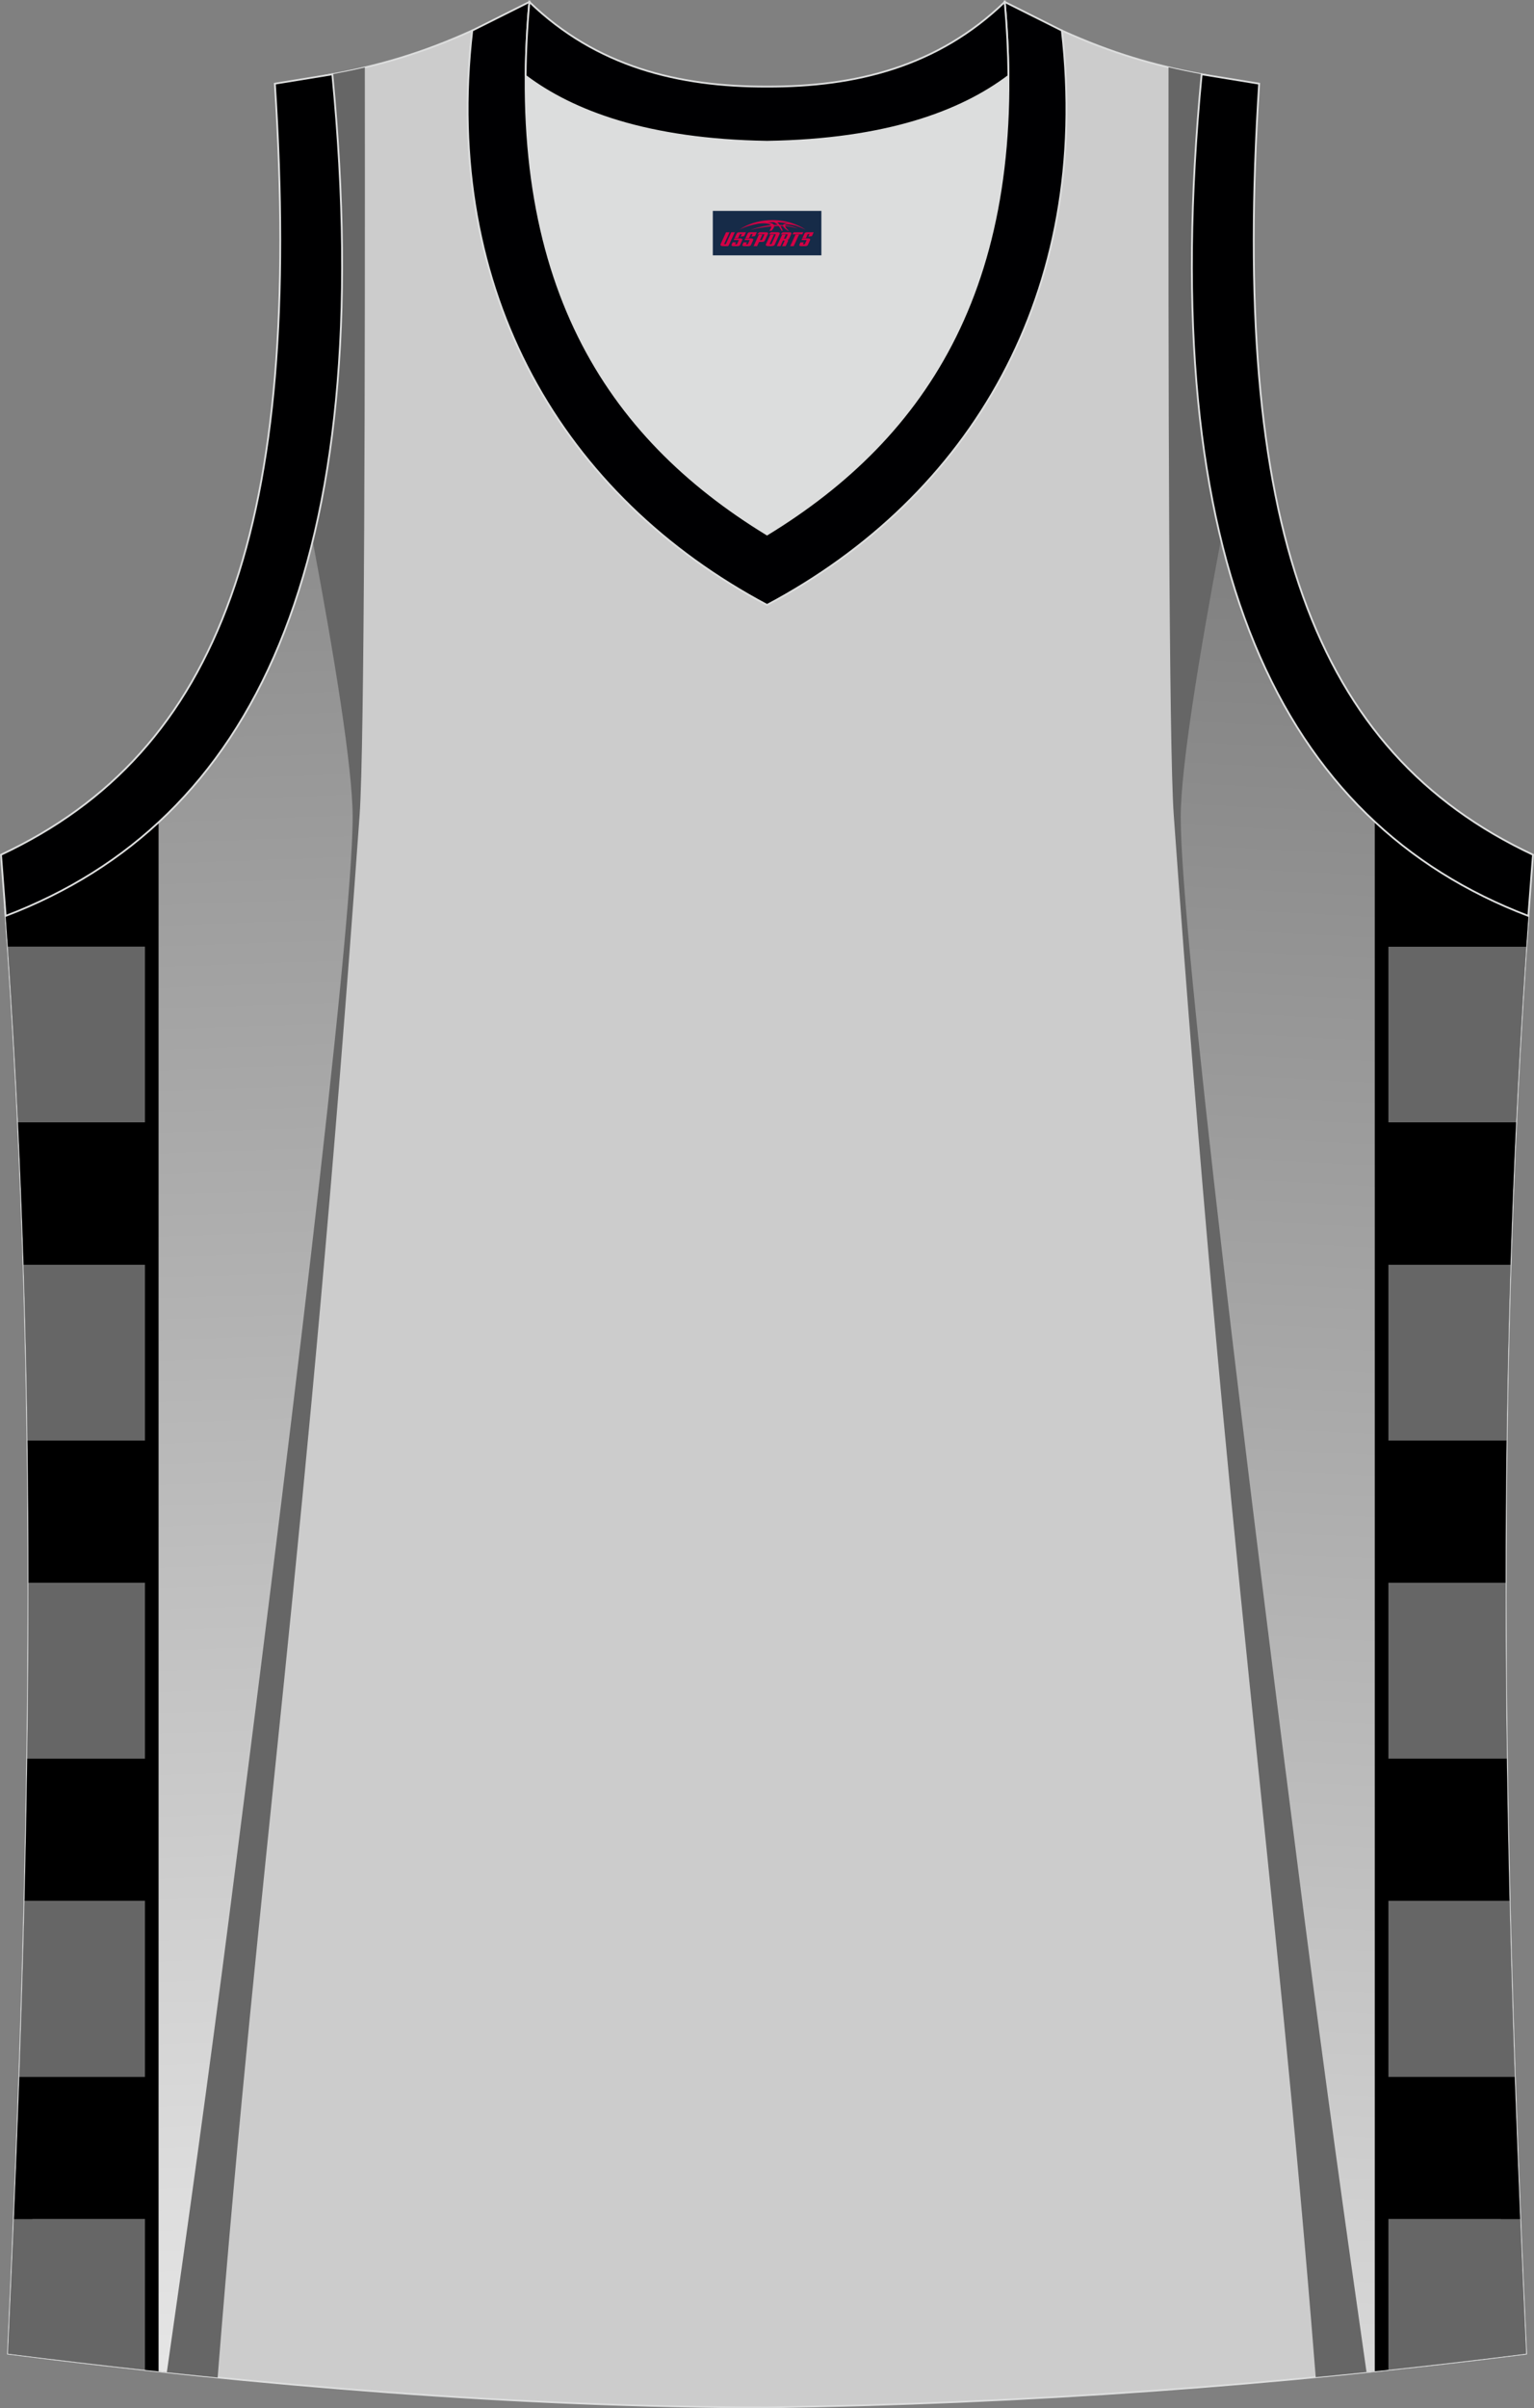
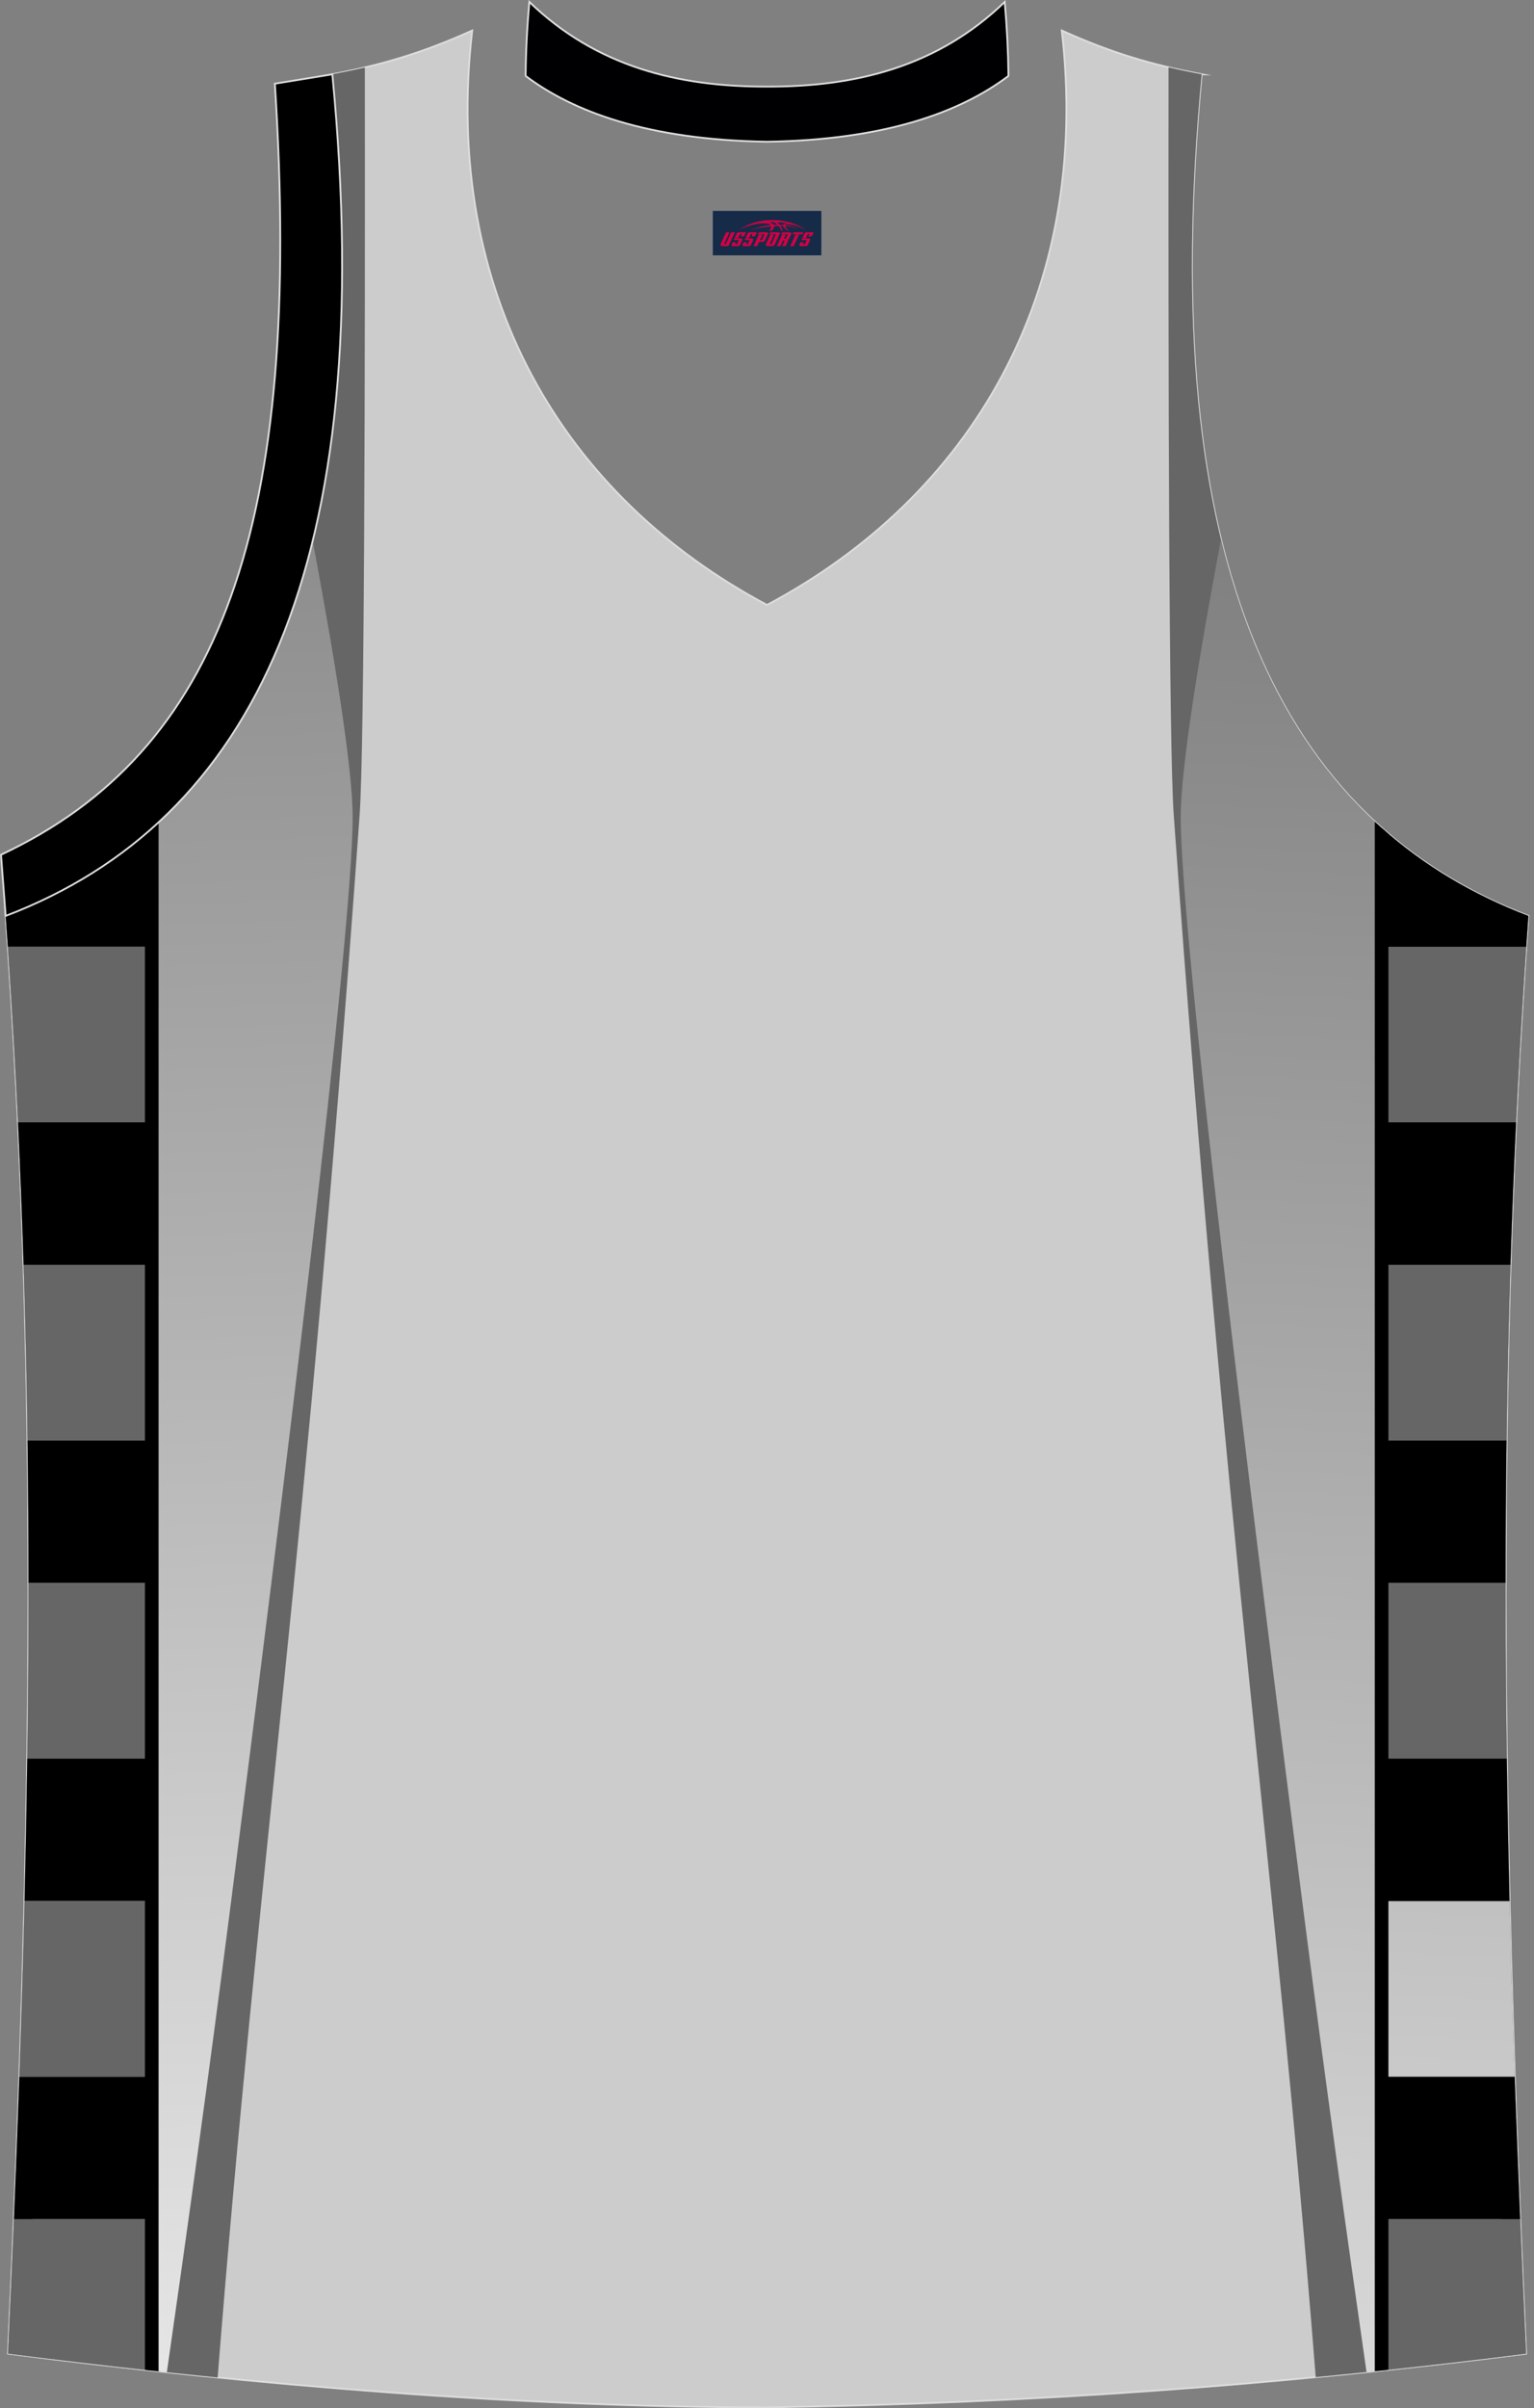
<svg xmlns="http://www.w3.org/2000/svg" version="1.1" id="图层_1" x="0px" y="0px" width="339.16px" height="532.13px" viewBox="0 0 339.16 532.13" enable-background="new 0 0 339.16 532.13" xml:space="preserve">
  <rect x="0" y="0" width="339.16" height="532.13" fill="#808080" stroke="none" />
  <g>
    <path fill="#CCCCCC" stroke="#DCDDDD" stroke-width="0.4" stroke-miterlimit="22.926" d="M169.56,531.93c0.02,0,0.03,0,0.05,0   H169.56L169.56,531.93L169.56,531.93z M169.61,531.93c57.41-0.83,113.01-4.88,167.79-11.86c-4.79-104.03-7.35-208.91,0.52-317.69   l-0.01,0c-54.56-20.79-82.7-77.29-72.23-185.96l0.02,0c-10.65-2-19.75-4.62-30.94-9.67c6.7,58.04-20.2,103-65.18,126.92   c-44.97-23.93-71.88-68.89-65.18-126.92c-11.19,5.04-20.28,7.66-30.94,9.67l0.02,0C83.96,125.09,55.82,181.58,1.26,202.37   L1.1,200.3c8.06,109.52,5.5,215.07,0.68,319.76C56.1,526.99,114.87,531.93,169.61,531.93z" />
    <path fill="#666666" d="M80.66,14.91c0.07,67.43-0.07,150.18-1.15,165.18C67.68,345.61,57.33,409.06,48.12,525.34   c-15.67-1.56-31.18-3.34-46.35-5.27C6.6,415.37,9.16,309.83,1.1,200.3l0.16,2.07c54.56-20.79,82.7-77.29,72.23-185.96l-0.02,0   C75.94,15.95,78.32,15.46,80.66,14.91z" />
    <linearGradient id="SVGID_1_" gradientUnits="userSpaceOnUse" x1="-968.859" y1="-868.667" x2="-944.434" y2="-169.241" gradientTransform="matrix(1 0 0 1 996.485 810.314)">
      <stop offset="0" style="stop-color:#666666" />
      <stop offset="1" style="stop-color:#FFFFFF" />
    </linearGradient>
    <path fill="url(#SVGID_1_)" d="M69.14,119.53c4.76,25.32,8.83,50.18,8.83,61.03c0,26.08-15.47,150.77-27.23,242.37   c-4.5,35.04-9.45,70.64-13.85,101.25c-8.52-0.91-16.97-1.88-25.33-2.9l-7.6-53.61C7.16,380.1,7.82,291.58,1.1,200.3l0.16,2.07   C34.85,189.58,58.42,163.23,69.14,119.53z" />
    <path d="M33.56,183.06v26.12H1.73c-0.2-2.96-0.41-5.92-0.63-8.88l0.16,2.07C13.37,197.76,24.18,191.38,33.56,183.06z" />
    <path fill="#666666" d="M1.73,209.19h31.83v38.81H3.98C3.36,235.11,2.62,222.17,1.73,209.19z" />
    <path d="M3.98,247.99h29.58v31.49H5.21C4.88,269.02,4.47,258.52,3.98,247.99z" />
    <path d="M6.08,318.29h27.48v31.49H6.29C6.29,339.31,6.22,328.81,6.08,318.29z" />
    <path fill="#666666" d="M6.29,349.78h27.26v38.8H6.02C6.2,375.68,6.3,362.75,6.29,349.78z" />
    <path d="M6.02,388.58h27.53v31.49H5.42C5.67,409.59,5.87,399.1,6.02,388.58z" />
    <path fill="#666666" d="M5.42,420.07h28.14v38.8H4.27C4.72,445.96,5.1,433.03,5.42,420.07z" />
    <path d="M4.27,458.88h29.28v31.49H3.08C3.51,479.88,3.91,469.39,4.27,458.88z" />
    <path fill="#666666" d="M3.08,490.37h30.48v33.45c-10.72-1.16-21.33-2.42-31.78-3.75C2.23,510.17,2.67,500.28,3.08,490.37z" />
    <path fill="#666666" d="M5.21,279.48h28.34v38.81H6.08C5.91,305.39,5.62,292.46,5.21,279.48z" />
    <path d="M35.06,181.71v342.27l-3.01-0.32V184.37C33.07,183.5,34.08,182.62,35.06,181.71z" />
    <path fill="#666666" d="M258.36,14.87c-0.07,67.44,0.08,150.22,1.15,165.21c11.83,165.49,22.18,228.95,31.39,345.18   c15.58-1.5,31.08-3.23,46.51-5.2c-4.79-104.03-7.35-208.91,0.52-317.69l-0.01,0c-54.56-20.79-82.7-77.29-72.23-185.96l0.02,0   C263.18,15.95,260.75,15.44,258.36,14.87z" />
    <linearGradient id="SVGID_2_" gradientUnits="userSpaceOnUse" x1="-681.668" y1="-806.019" x2="-718.234" y2="-108.293" gradientTransform="matrix(1 0 0 1 996.485 810.314)">
      <stop offset="0" style="stop-color:#666666" />
      <stop offset="1" style="stop-color:#FFFFFF" />
    </linearGradient>
    <path fill="url(#SVGID_2_)" d="M269.95,119.18c-4.79,25.44-8.9,50.47-8.9,61.38c0,26.08,15.47,150.77,27.23,242.37   c4.5,35.03,9.45,70.61,13.85,101.21c8.47-0.88,16.91-1.82,25.33-2.84l7.72-54.5c-3.15-86.62-3.8-174.18,2.73-264.42l-0.01,0   C304.23,189.54,280.62,163.1,269.95,119.18z" />
    <path d="M305.46,182.93v26.26h31.98c0.15-2.27,0.31-4.54,0.48-6.81l-0.01,0C325.73,197.74,314.87,191.31,305.46,182.93z" />
    <path fill="#666666" d="M337.44,209.19h-31.98v38.81h29.73C335.81,235.11,336.55,222.17,337.44,209.19z" />
    <path d="M335.2,247.99h-29.73v31.49h28.49C334.29,269.01,334.7,258.52,335.2,247.99z" />
    <path d="M333.09,318.29h-27.63v31.49h27.42C332.88,339.3,332.95,328.81,333.09,318.29z" />
    <path fill="#666666" d="M332.88,349.78h-27.42v38.8h27.69C332.97,375.68,332.88,362.75,332.88,349.78z" />
    <path d="M333.15,388.58h-27.69v31.49h28.29C333.51,409.59,333.3,399.1,333.15,388.58z" />
-     <path fill="#666666" d="M333.76,420.07h-28.29v38.8h29.44C334.46,445.96,334.07,433.03,333.76,420.07z" />
    <path d="M334.9,458.88h-29.44v31.49h30.64C335.67,479.88,335.27,469.39,334.9,458.88z" />
    <path fill="#666666" d="M336.1,490.37h-30.63v33.43c10.68-1.13,21.32-2.37,31.93-3.73C336.94,510.17,336.51,500.28,336.1,490.37z" />
    <path fill="#666666" d="M333.96,279.48h-28.49v38.81h27.63C333.27,305.39,333.55,292.46,333.96,279.48z" />
    <path d="M303.96,181.57v342.38c1-0.1,2-0.21,3.01-0.32V184.24C305.95,183.37,304.95,182.48,303.96,181.57z" />
-     <path fill="#DCDDDD" d="M169.59,31.33c26.46-0.42,42.94-6.71,53.32-14.5c0.02-0.06,0.03-0.12,0.05-0.17   c0.48,51.69-21.13,81.77-53.37,101.45c-32.24-19.68-53.84-49.76-53.37-101.45c0.02,0.06,0.03,0.12,0.05,0.17   C126.64,24.62,143.12,30.91,169.59,31.33z" />
    <path fill="#000001" stroke="#DCDDDD" stroke-width="0.4" stroke-miterlimit="22.926" d="M1.25,202.38   c54.56-20.79,82.7-77.29,72.23-185.96l-12.71,2.07c6.3,97.73-12.02,147.62-60.55,170.38L1.25,202.38z" />
-     <path fill="#000002" stroke="#DCDDDD" stroke-width="0.4" stroke-miterlimit="22.926" d="M117.04,0.43   c-5.53,61.77,17.08,96.01,52.55,117.67c35.47-21.65,58.08-55.89,52.55-117.67l12.63,6.32c6.7,58.04-20.2,103-65.18,126.92   c-44.97-23.92-71.88-68.89-65.18-126.92L117.04,0.43z" />
-     <path fill="#000001" stroke="#DCDDDD" stroke-width="0.4" stroke-miterlimit="22.926" d="M337.91,202.38   c-54.56-20.79-82.7-77.29-72.23-185.96l12.71,2.07c-6.3,97.73,12.02,147.62,60.55,170.38L337.91,202.38L337.91,202.38z" />
    <path fill="#000002" stroke="#DCDDDD" stroke-width="0.4" stroke-miterlimit="22.926" d="M117.04,0.43   c14.83,14.31,32.94,18.76,52.55,18.71c19.61,0.05,37.72-4.4,52.55-18.71c0.5,5.63,0.77,11.02,0.82,16.2   c-0.02,0.06-0.04,0.13-0.05,0.19c-10.37,7.8-26.85,14.09-53.32,14.5c-26.47-0.42-42.94-6.71-53.32-14.5   c-0.02-0.06-0.04-0.13-0.05-0.19C116.26,11.45,116.53,6.06,117.04,0.43z" />
  </g>
  <g id="tag_logo">
    <rect y="46.6" fill="#162B48" width="24" height="9.818" x="157.6" />
    <g>
      <path fill="#D30044" d="M173.56,49.79l0.005-0.011c0.131-0.311,1.085-0.262,2.351,0.071c0.715,0.24,1.44,0.54,2.193,0.9    c-0.218-0.147-0.447-0.289-0.682-0.42l0.011,0.005l-0.011-0.005c-1.478-0.845-3.218-1.418-5.1-1.62    c-1.282-0.115-1.658-0.082-2.411-0.055c-2.449,0.142-4.68,0.905-6.458,2.095c1.26-0.638,2.722-1.075,4.195-1.336    c1.467-0.18,2.476-0.033,2.771,0.344c-1.691,0.175-3.469,0.633-4.555,1.075c1.156-0.338,2.967-0.665,4.647-0.813    c0.016,0.251-0.115,0.567-0.415,0.96h0.475c0.376-0.382,0.584-0.725,0.595-1.004c0.333-0.022,0.66-0.033,0.971-0.033    C172.39,50.23,172.6,50.58,172.8,50.97h0.262c-0.125-0.344-0.295-0.687-0.518-1.036c0.207,0,0.393,0.005,0.567,0.011    c0.104,0.267,0.496,0.66,1.058,1.025h0.245c-0.442-0.365-0.753-0.753-0.835-1.004c1.047,0.065,1.696,0.224,2.885,0.513    C175.38,50.05,174.64,49.88,173.56,49.79z M171.12,49.7c-0.164-0.295-0.655-0.485-1.402-0.551    c0.464-0.033,0.922-0.055,1.364-0.055c0.311,0.147,0.589,0.344,0.84,0.589C171.66,49.68,171.39,49.69,171.12,49.7z M173.1,49.75c-0.224-0.016-0.458-0.027-0.715-0.044c-0.147-0.202-0.311-0.398-0.502-0.6c0.082,0,0.164,0.005,0.24,0.011    c0.72,0.033,1.429,0.125,2.138,0.273C173.59,49.35,173.21,49.51,173.1,49.75z" />
      <path fill="#D30044" d="M160.52,51.33L159.35,53.88C159.17,54.25,159.44,54.39,159.92,54.39l0.873,0.005    c0.115,0,0.251-0.049,0.327-0.175l1.342-2.891H161.68L160.46,53.96H160.29c-0.147,0-0.185-0.033-0.147-0.125l1.156-2.504H160.52L160.52,51.33z M162.38,52.68h1.271c0.36,0,0.584,0.125,0.442,0.425L163.62,54.14C163.52,54.36,163.25,54.39,163.02,54.39H162.1c-0.267,0-0.442-0.136-0.349-0.333l0.235-0.513h0.742L162.55,53.92C162.53,53.97,162.57,53.98,162.63,53.98h0.18    c0.082,0,0.125-0.016,0.147-0.071l0.376-0.813c0.011-0.022,0.011-0.044-0.055-0.044H162.21L162.38,52.68L162.38,52.68z M163.2,52.61h-0.78l0.475-1.025c0.098-0.218,0.338-0.256,0.578-0.256H164.92L164.53,52.17L163.75,52.29l0.262-0.562H163.72c-0.082,0-0.12,0.016-0.147,0.071L163.2,52.61L163.2,52.61z M164.79,52.68L164.62,53.05h1.069c0.06,0,0.06,0.016,0.049,0.044    L165.36,53.91C165.34,53.96,165.3,53.98,165.22,53.98H165.04c-0.055,0-0.104-0.011-0.082-0.06l0.175-0.376H164.39L164.16,54.06C164.06,54.25,164.24,54.39,164.51,54.39h0.916c0.24,0,0.502-0.033,0.605-0.251l0.475-1.031c0.142-0.3-0.082-0.425-0.442-0.425H164.79L164.79,52.68z M165.6,52.61l0.371-0.818c0.022-0.055,0.06-0.071,0.147-0.071h0.295L166.15,52.28l0.791-0.115l0.387-0.845H165.88c-0.24,0-0.48,0.038-0.578,0.256L164.83,52.61L165.6,52.61L165.6,52.61z M168,53.07h0.278c0.087,0,0.153-0.022,0.202-0.115    l0.496-1.075c0.033-0.076-0.011-0.12-0.125-0.12H167.45l0.431-0.431h1.522c0.355,0,0.485,0.153,0.393,0.355l-0.676,1.445    c-0.06,0.125-0.175,0.333-0.644,0.327l-0.649-0.005L167.39,54.39H166.61l1.178-2.558h0.785L168,53.07L168,53.07z     M170.59,53.88c-0.022,0.049-0.06,0.076-0.142,0.076h-0.191c-0.082,0-0.109-0.027-0.082-0.076l0.944-2.051h-0.785l-0.987,2.138    c-0.125,0.273,0.115,0.415,0.453,0.415h0.72c0.327,0,0.649-0.071,0.769-0.322l1.085-2.384c0.093-0.202-0.06-0.355-0.415-0.355    h-1.533l-0.431,0.431h1.38c0.115,0,0.164,0.033,0.131,0.104L170.59,53.88L170.59,53.88z M173.31,52.75h0.278    c0.087,0,0.158-0.022,0.202-0.115l0.344-0.753c0.033-0.076-0.011-0.12-0.125-0.12h-1.402l0.425-0.431h1.527    c0.355,0,0.485,0.153,0.393,0.355l-0.529,1.124c-0.044,0.093-0.147,0.18-0.393,0.18c0.224,0.011,0.256,0.158,0.175,0.327    l-0.496,1.075h-0.785l0.54-1.167c0.022-0.055-0.005-0.087-0.104-0.087h-0.235L172.54,54.39h-0.785l1.178-2.558h0.785L173.31,52.75L173.31,52.75z M175.88,51.84L174.7,54.39h0.785l1.184-2.558H175.88L175.88,51.84z M177.39,51.77l0.202-0.431h-2.1l-0.295,0.431    H177.39L177.39,51.77z M177.37,52.68h1.271c0.36,0,0.584,0.125,0.442,0.425l-0.475,1.031c-0.104,0.218-0.371,0.251-0.605,0.251    h-0.916c-0.267,0-0.442-0.136-0.349-0.333l0.235-0.513h0.742L177.54,53.92c-0.022,0.049,0.022,0.06,0.082,0.06h0.18    c0.082,0,0.125-0.016,0.147-0.071l0.376-0.813c0.011-0.022,0.011-0.044-0.049-0.044h-1.069L177.37,52.68L177.37,52.68z     M178.18,52.61H177.4l0.475-1.025c0.098-0.218,0.338-0.256,0.578-0.256h1.451l-0.387,0.845l-0.791,0.115l0.262-0.562h-0.295    c-0.082,0-0.12,0.016-0.147,0.071L178.18,52.61z" />
    </g>
  </g>
</svg>